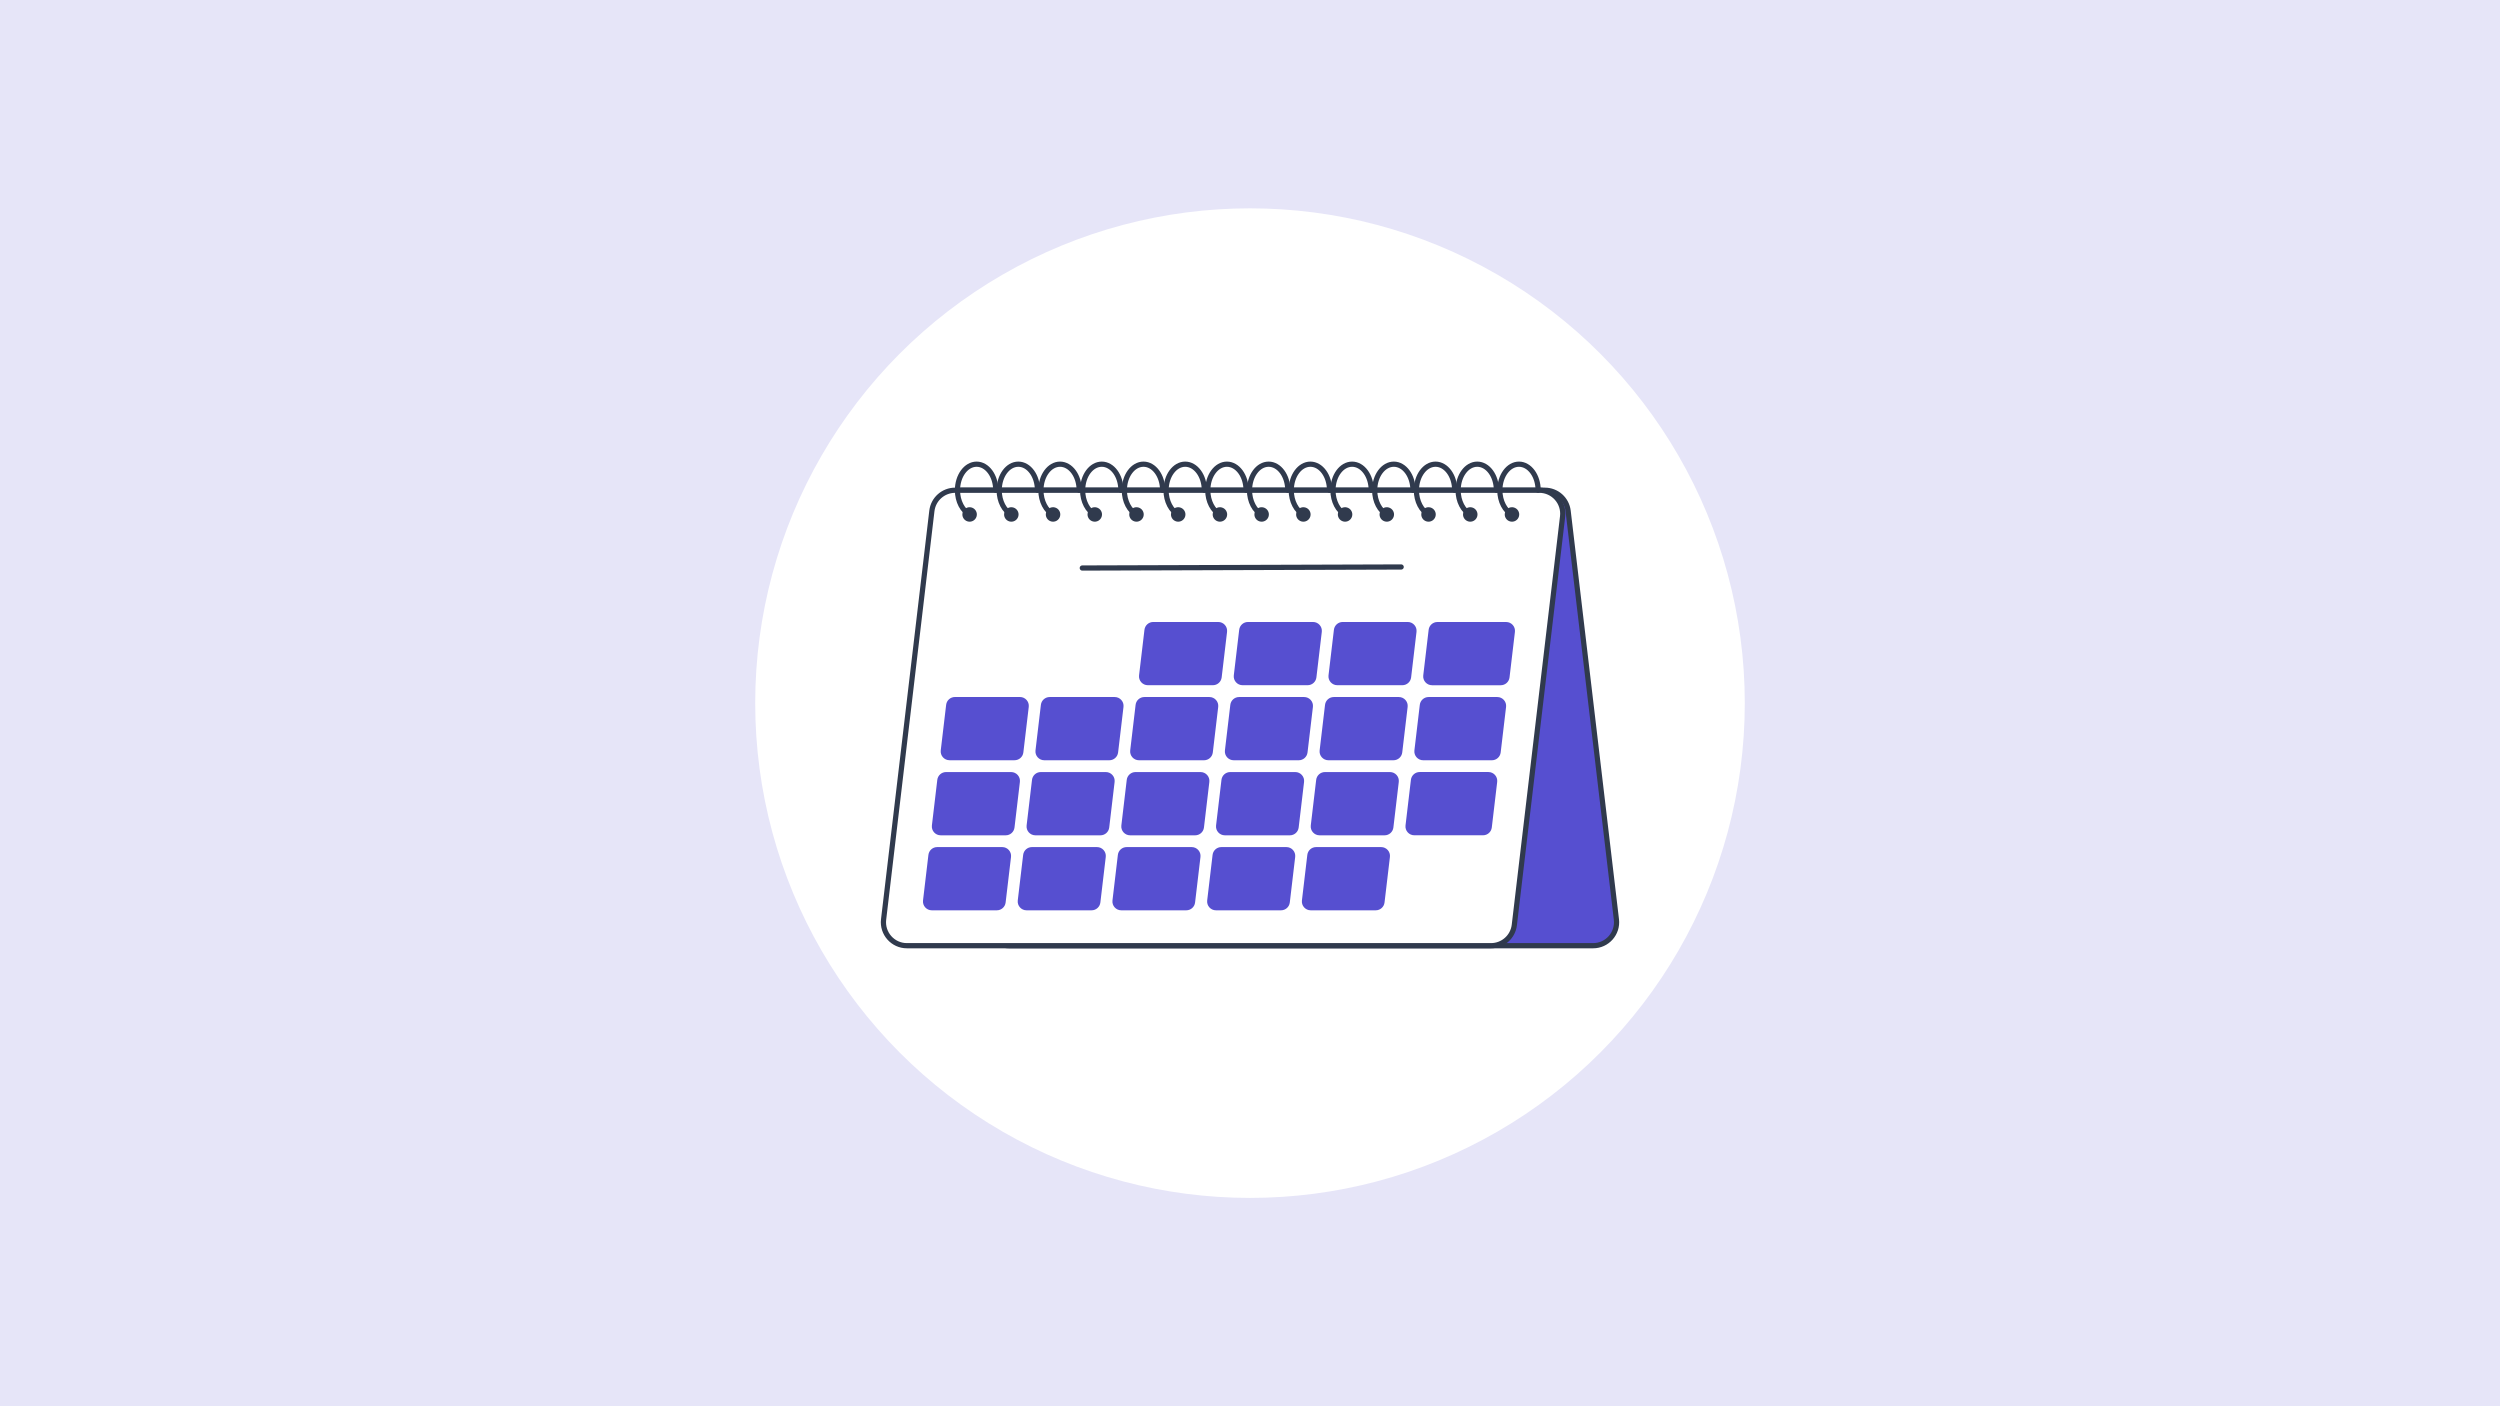
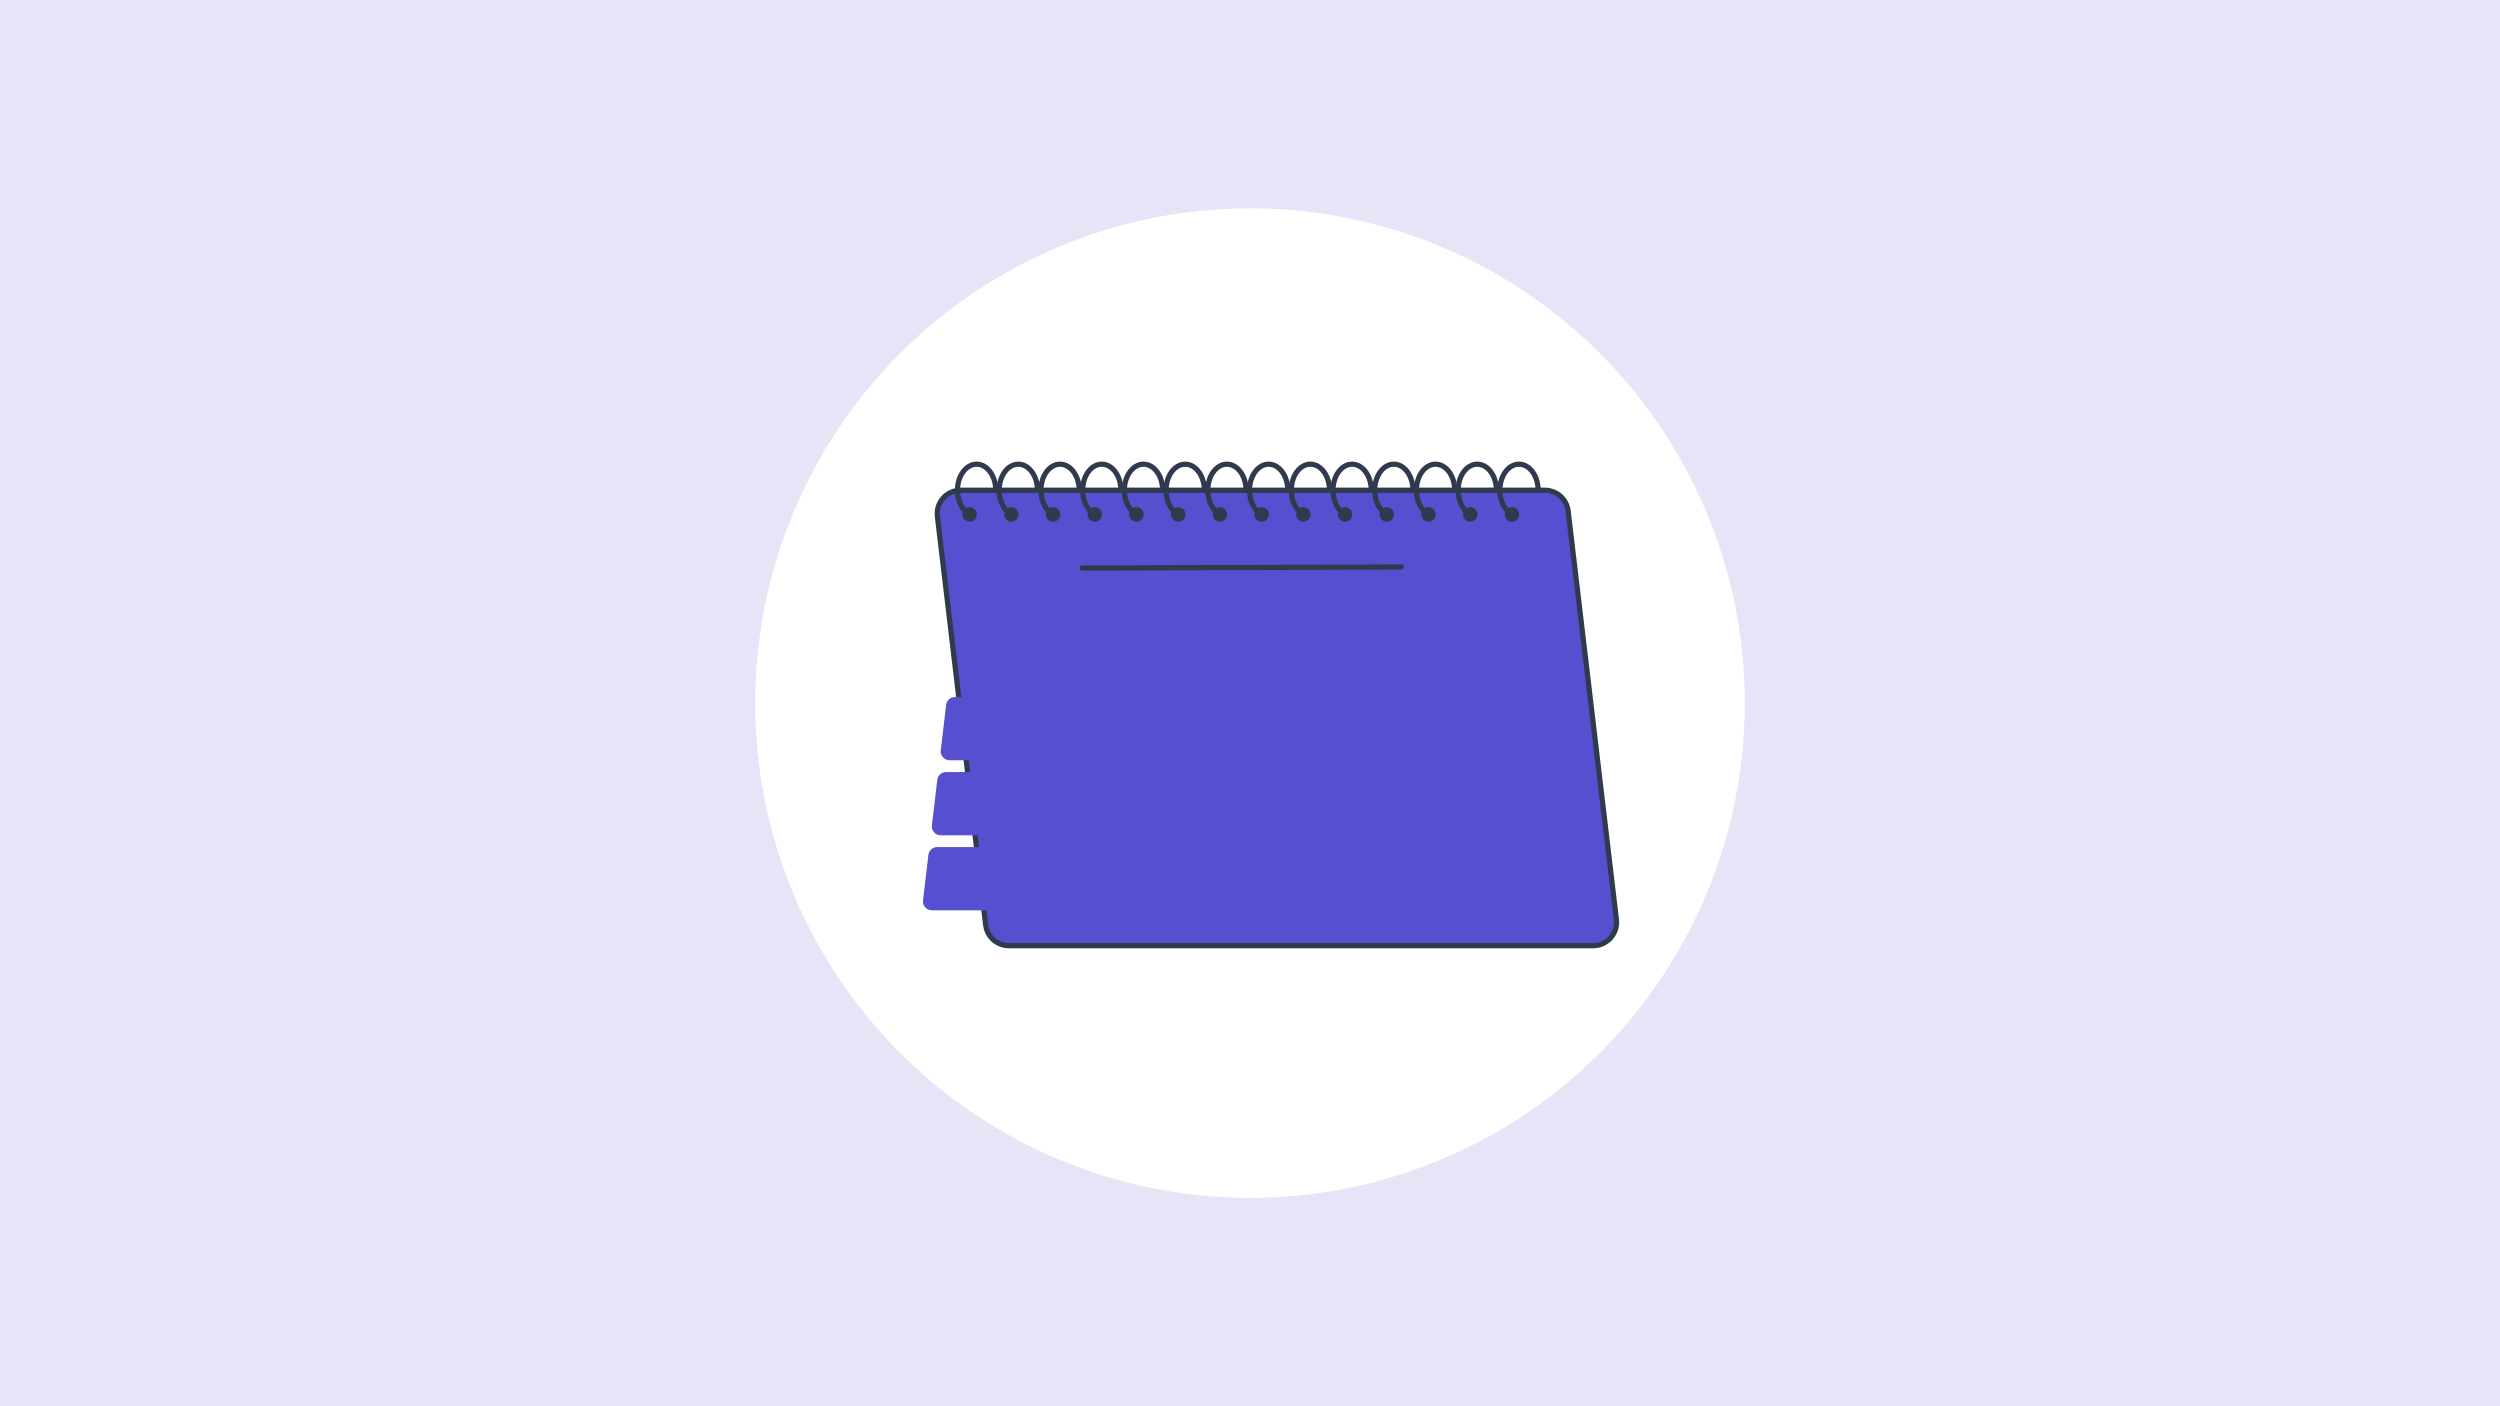
<svg xmlns="http://www.w3.org/2000/svg" id="Layer_1" data-name="Layer 1" viewBox="0 0 960 540">
  <defs>
    <style>
      .cls-1, .cls-2 {
        fill: #564fd0;
      }

      .cls-1, .cls-3, .cls-4 {
        stroke: #303a4d;
        stroke-linecap: round;
        stroke-linejoin: round;
        stroke-width: 2px;
      }

      .cls-5 {
        fill: #303a4d;
      }

      .cls-6, .cls-3 {
        fill: #fff;
      }

      .cls-7 {
        fill: #e6e5f8;
      }

      .cls-4 {
        fill: none;
      }
    </style>
  </defs>
  <rect class="cls-7" x="0" width="960" height="540" />
  <g>
    <circle class="cls-6" cx="480" cy="270" r="190" />
    <g>
      <path class="cls-1" d="M593.22,188.25h-224.32c-5.39,0-9.57,4.7-8.94,10.06l18.54,156.9c.54,4.53,4.38,7.94,8.94,7.94h224.32c5.39,0,9.57-4.7,8.94-10.06l-18.54-156.9c-.54-4.53-4.38-7.94-8.94-7.94Z" />
-       <path class="cls-3" d="M591.1,188.25h-224.32c-4.56,0-8.4,3.41-8.94,7.94l-18.54,156.9c-.63,5.35,3.55,10.06,8.94,10.06h224.32c4.56,0,8.4-3.41,8.94-7.94l18.54-156.9c.63-5.35-3.55-10.06-8.94-10.06Z" />
      <g>
        <g>
          <path class="cls-4" d="M388.47,197.62c-2.79-1.42-4.78-5.08-4.78-9.37,0-5.52,3.29-10,7.35-10s7.35,4.48,7.35,10" />
          <path class="cls-5" d="M389.05,194.86c1.49.39,2.38,1.91,1.99,3.39-.39,1.49-1.91,2.38-3.39,1.99-1.49-.39-2.38-1.91-1.99-3.39.39-1.49,1.91-2.38,3.39-1.99Z" />
        </g>
        <g>
          <path class="cls-4" d="M404.49,197.62c-2.79-1.42-4.78-5.08-4.78-9.37,0-5.52,3.29-10,7.35-10s7.35,4.48,7.35,10" />
          <path class="cls-5" d="M405.07,194.86c1.49.39,2.38,1.91,1.99,3.39-.39,1.49-1.91,2.38-3.39,1.99-1.49-.39-2.38-1.91-1.99-3.39.39-1.49,1.91-2.38,3.39-1.99Z" />
        </g>
        <g>
          <path class="cls-4" d="M420.51,197.62c-2.79-1.42-4.78-5.08-4.78-9.37,0-5.52,3.29-10,7.35-10s7.35,4.48,7.35,10" />
          <path class="cls-5" d="M421.09,194.86c1.49.39,2.38,1.91,1.99,3.39-.39,1.49-1.91,2.38-3.39,1.99-1.49-.39-2.38-1.91-1.99-3.39.39-1.49,1.91-2.38,3.39-1.99Z" />
        </g>
        <g>
          <path class="cls-4" d="M436.53,197.62c-2.79-1.42-4.78-5.08-4.78-9.37,0-5.52,3.29-10,7.35-10s7.35,4.48,7.35,10" />
          <path class="cls-5" d="M437.11,194.86c1.49.39,2.38,1.91,1.99,3.39-.39,1.49-1.91,2.38-3.39,1.99-1.49-.39-2.38-1.91-1.99-3.39.39-1.49,1.91-2.38,3.39-1.99Z" />
        </g>
        <g>
          <path class="cls-4" d="M452.55,197.62c-2.79-1.42-4.78-5.08-4.78-9.37,0-5.52,3.29-10,7.35-10s7.35,4.48,7.35,10" />
          <path class="cls-5" d="M453.13,194.86c1.49.39,2.38,1.91,1.99,3.39-.39,1.49-1.91,2.38-3.39,1.99-1.49-.39-2.38-1.91-1.99-3.39.39-1.49,1.91-2.38,3.39-1.99Z" />
        </g>
        <g>
          <path class="cls-4" d="M468.57,197.62c-2.79-1.42-4.78-5.08-4.78-9.37,0-5.52,3.29-10,7.35-10s7.35,4.48,7.35,10" />
          <path class="cls-5" d="M469.15,194.86c1.49.39,2.38,1.91,1.99,3.39s-1.91,2.38-3.39,1.99c-1.49-.39-2.38-1.91-1.99-3.39.39-1.49,1.91-2.38,3.39-1.99Z" />
        </g>
        <g>
          <path class="cls-4" d="M484.59,197.62c-2.79-1.42-4.78-5.08-4.78-9.37,0-5.52,3.29-10,7.35-10s7.35,4.48,7.35,10" />
          <path class="cls-5" d="M485.17,194.86c1.49.39,2.38,1.91,1.99,3.39-.39,1.49-1.91,2.38-3.39,1.99-1.49-.39-2.38-1.91-1.99-3.39.39-1.49,1.91-2.38,3.39-1.99Z" />
        </g>
        <g>
          <path class="cls-4" d="M500.62,197.62c-2.79-1.42-4.78-5.08-4.78-9.37,0-5.52,3.29-10,7.35-10s7.35,4.48,7.35,10" />
          <path class="cls-5" d="M501.19,194.86c1.49.39,2.38,1.91,1.99,3.39-.39,1.49-1.91,2.38-3.39,1.99-1.49-.39-2.38-1.91-1.99-3.39.39-1.49,1.91-2.38,3.39-1.99Z" />
        </g>
        <g>
          <path class="cls-4" d="M516.64,197.62c-2.79-1.42-4.78-5.08-4.78-9.37,0-5.52,3.29-10,7.35-10s7.35,4.48,7.35,10" />
          <path class="cls-5" d="M517.21,194.86c1.49.39,2.38,1.91,1.99,3.39-.39,1.49-1.91,2.38-3.39,1.99-1.49-.39-2.38-1.91-1.99-3.39.39-1.49,1.91-2.38,3.39-1.99Z" />
        </g>
        <g>
          <path class="cls-4" d="M532.66,197.62c-2.79-1.42-4.78-5.08-4.78-9.37,0-5.52,3.29-10,7.35-10s7.35,4.48,7.35,10" />
          <path class="cls-5" d="M533.23,194.86c1.49.39,2.38,1.91,1.99,3.39-.39,1.49-1.91,2.38-3.39,1.99-1.49-.39-2.38-1.91-1.99-3.39.39-1.49,1.91-2.38,3.39-1.99Z" />
        </g>
        <g>
          <path class="cls-4" d="M548.68,197.62c-2.79-1.42-4.78-5.08-4.78-9.37,0-5.52,3.29-10,7.35-10s7.35,4.48,7.35,10" />
          <path class="cls-5" d="M549.25,194.86c1.49.39,2.38,1.91,1.99,3.39-.39,1.49-1.91,2.38-3.39,1.99-1.49-.39-2.38-1.91-1.99-3.39.39-1.49,1.91-2.38,3.39-1.99Z" />
        </g>
        <g>
          <path class="cls-4" d="M564.7,197.62c-2.79-1.42-4.78-5.08-4.78-9.37,0-5.52,3.29-10,7.35-10s7.35,4.48,7.35,10" />
          <path class="cls-5" d="M565.28,194.86c1.49.39,2.38,1.91,1.99,3.39-.39,1.49-1.91,2.38-3.39,1.99-1.49-.39-2.38-1.91-1.99-3.39.39-1.49,1.91-2.38,3.39-1.99Z" />
        </g>
        <g>
          <path class="cls-4" d="M372.45,197.62c-2.79-1.42-4.78-5.08-4.78-9.37,0-5.52,3.29-10,7.35-10s7.35,4.48,7.35,10" />
          <path class="cls-5" d="M373.03,194.86c1.49.39,2.38,1.91,1.99,3.39-.39,1.49-1.91,2.38-3.39,1.99-1.49-.39-2.38-1.91-1.99-3.39.39-1.49,1.91-2.38,3.39-1.99Z" />
        </g>
        <g>
          <path class="cls-4" d="M580.72,197.62c-2.79-1.42-4.78-5.08-4.78-9.37,0-5.52,3.29-10,7.35-10s7.35,4.48,7.35,10" />
          <path class="cls-5" d="M581.3,194.86c1.49.39,2.38,1.91,1.99,3.39-.39,1.49-1.91,2.38-3.39,1.99-1.49-.39-2.38-1.91-1.99-3.39.39-1.49,1.91-2.38,3.39-1.99Z" />
        </g>
      </g>
      <g>
        <path class="cls-2" d="M576.29,263.13h-26.39c-2.03,0-3.61-1.77-3.37-3.79l2.07-17.49c.2-1.71,1.65-3,3.37-3h26.39c2.03,0,3.61,1.77,3.37,3.79l-2.07,17.49c-.2,1.71-1.65,3-3.37,3Z" />
        <path class="cls-2" d="M572.89,291.94h-26.39c-2.03,0-3.61-1.77-3.37-3.79l2.07-17.49c.2-1.71,1.65-3,3.37-3h26.39c2.03,0,3.61,1.77,3.37,3.79l-2.07,17.49c-.2,1.71-1.65,3-3.37,3Z" />
        <path class="cls-2" d="M569.48,320.75h-26.39c-2.03,0-3.61-1.77-3.37-3.79l2.07-17.5c.2-1.71,1.65-3,3.37-3h26.39c2.03,0,3.61,1.77,3.37,3.79l-2.07,17.5c-.2,1.71-1.65,3-3.37,3Z" />
        <path class="cls-2" d="M528.29,349.56h-24.98c-2.03,0-3.61-1.77-3.37-3.79l2.07-17.49c.2-1.71,1.65-3,3.37-3h24.98c2.03,0,3.61,1.77,3.37,3.79l-2.07,17.49c-.2,1.71-1.65,3-3.37,3Z" />
        <path class="cls-2" d="M363.29,296.47h24.98c2.03,0,3.61,1.77,3.37,3.79l-2.07,17.5c-.2,1.71-1.65,3-3.37,3h-24.98c-2.03,0-3.61-1.77-3.37-3.79l2.07-17.5c.2-1.71,1.65-3,3.37-3Z" />
        <path class="cls-2" d="M366.69,267.65h24.98c2.03,0,3.61,1.77,3.37,3.79l-2.07,17.49c-.2,1.71-1.65,3-3.37,3h-24.98c-2.03,0-3.61-1.77-3.37-3.79l2.07-17.49c.2-1.71,1.65-3,3.37-3Z" />
        <path class="cls-2" d="M442.84,238.84h24.98c2.03,0,3.61,1.77,3.37,3.79l-2.07,17.49c-.2,1.71-1.65,3-3.37,3h-24.98c-2.03,0-3.61-1.77-3.37-3.79l2.07-17.49c.2-1.71,1.65-3,3.37-3Z" />
        <path class="cls-2" d="M479.22,238.84h24.98c2.03,0,3.61,1.77,3.37,3.79l-2.07,17.49c-.2,1.71-1.65,3-3.37,3h-24.98c-2.03,0-3.61-1.77-3.37-3.79l2.07-17.49c.2-1.71,1.65-3,3.37-3Z" />
        <path class="cls-2" d="M515.59,238.84h24.98c2.03,0,3.61,1.77,3.37,3.79l-2.07,17.49c-.2,1.71-1.65,3-3.37,3h-24.98c-2.03,0-3.61-1.77-3.37-3.79l2.07-17.49c.2-1.71,1.65-3,3.37-3Z" />
        <path class="cls-2" d="M535.09,291.94h-24.98c-2.03,0-3.61-1.77-3.37-3.79l2.07-17.49c.2-1.71,1.65-3,3.37-3h24.98c2.03,0,3.61,1.77,3.37,3.79l-2.07,17.49c-.2,1.71-1.65,3-3.37,3Z" />
        <path class="cls-2" d="M498.72,291.94h-24.98c-2.03,0-3.61-1.77-3.37-3.79l2.07-17.49c.2-1.71,1.65-3,3.37-3h24.98c2.03,0,3.61,1.77,3.37,3.79l-2.07,17.49c-.2,1.71-1.65,3-3.37,3Z" />
        <path class="cls-2" d="M462.35,291.94h-24.98c-2.03,0-3.61-1.77-3.37-3.79l2.07-17.49c.2-1.71,1.65-3,3.37-3h24.98c2.03,0,3.61,1.77,3.37,3.79l-2.07,17.49c-.2,1.71-1.65,3-3.37,3Z" />
        <path class="cls-2" d="M425.98,291.94h-24.98c-2.03,0-3.61-1.77-3.37-3.79l2.07-17.49c.2-1.71,1.65-3,3.37-3h24.98c2.03,0,3.61,1.77,3.37,3.79l-2.07,17.49c-.2,1.71-1.65,3-3.37,3Z" />
        <path class="cls-2" d="M399.66,296.47h24.98c2.03,0,3.61,1.77,3.37,3.79l-2.07,17.5c-.2,1.71-1.65,3-3.37,3h-24.98c-2.03,0-3.61-1.77-3.37-3.79l2.07-17.5c.2-1.71,1.65-3,3.37-3Z" />
        <path class="cls-2" d="M436.04,296.47h24.98c2.03,0,3.61,1.77,3.37,3.79l-2.07,17.5c-.2,1.71-1.65,3-3.37,3h-24.98c-2.03,0-3.61-1.77-3.37-3.79l2.07-17.5c.2-1.71,1.65-3,3.37-3Z" />
        <path class="cls-2" d="M472.41,296.47h24.98c2.03,0,3.61,1.77,3.37,3.79l-2.07,17.5c-.2,1.71-1.65,3-3.37,3h-24.98c-2.03,0-3.61-1.77-3.37-3.79l2.07-17.5c.2-1.71,1.65-3,3.37-3Z" />
        <path class="cls-2" d="M508.78,296.47h24.98c2.03,0,3.61,1.77,3.37,3.79l-2.07,17.5c-.2,1.71-1.65,3-3.37,3h-24.98c-2.03,0-3.61-1.77-3.37-3.79l2.07-17.5c.2-1.71,1.65-3,3.37-3Z" />
        <path class="cls-2" d="M491.91,349.56h-24.98c-2.03,0-3.61-1.77-3.37-3.79l2.07-17.49c.2-1.71,1.65-3,3.37-3h24.98c2.03,0,3.61,1.77,3.37,3.79l-2.07,17.49c-.2,1.71-1.65,3-3.37,3Z" />
        <path class="cls-2" d="M455.54,349.56h-24.98c-2.03,0-3.61-1.77-3.37-3.79l2.07-17.49c.2-1.71,1.65-3,3.37-3h24.98c2.03,0,3.61,1.77,3.37,3.79l-2.07,17.49c-.2,1.71-1.65,3-3.37,3Z" />
        <path class="cls-2" d="M419.17,349.56h-24.98c-2.03,0-3.61-1.77-3.37-3.79l2.07-17.49c.2-1.71,1.65-3,3.37-3h24.98c2.03,0,3.61,1.77,3.37,3.79l-2.07,17.49c-.2,1.71-1.65,3-3.37,3Z" />
        <path class="cls-2" d="M382.79,349.56h-24.98c-2.03,0-3.61-1.77-3.37-3.79l2.07-17.49c.2-1.71,1.65-3,3.37-3h24.98c2.03,0,3.61,1.77,3.37,3.79l-2.07,17.49c-.2,1.71-1.65,3-3.37,3Z" />
      </g>
      <line class="cls-4" x1="415.6" y1="218.12" x2="538.05" y2="217.72" />
    </g>
  </g>
</svg>